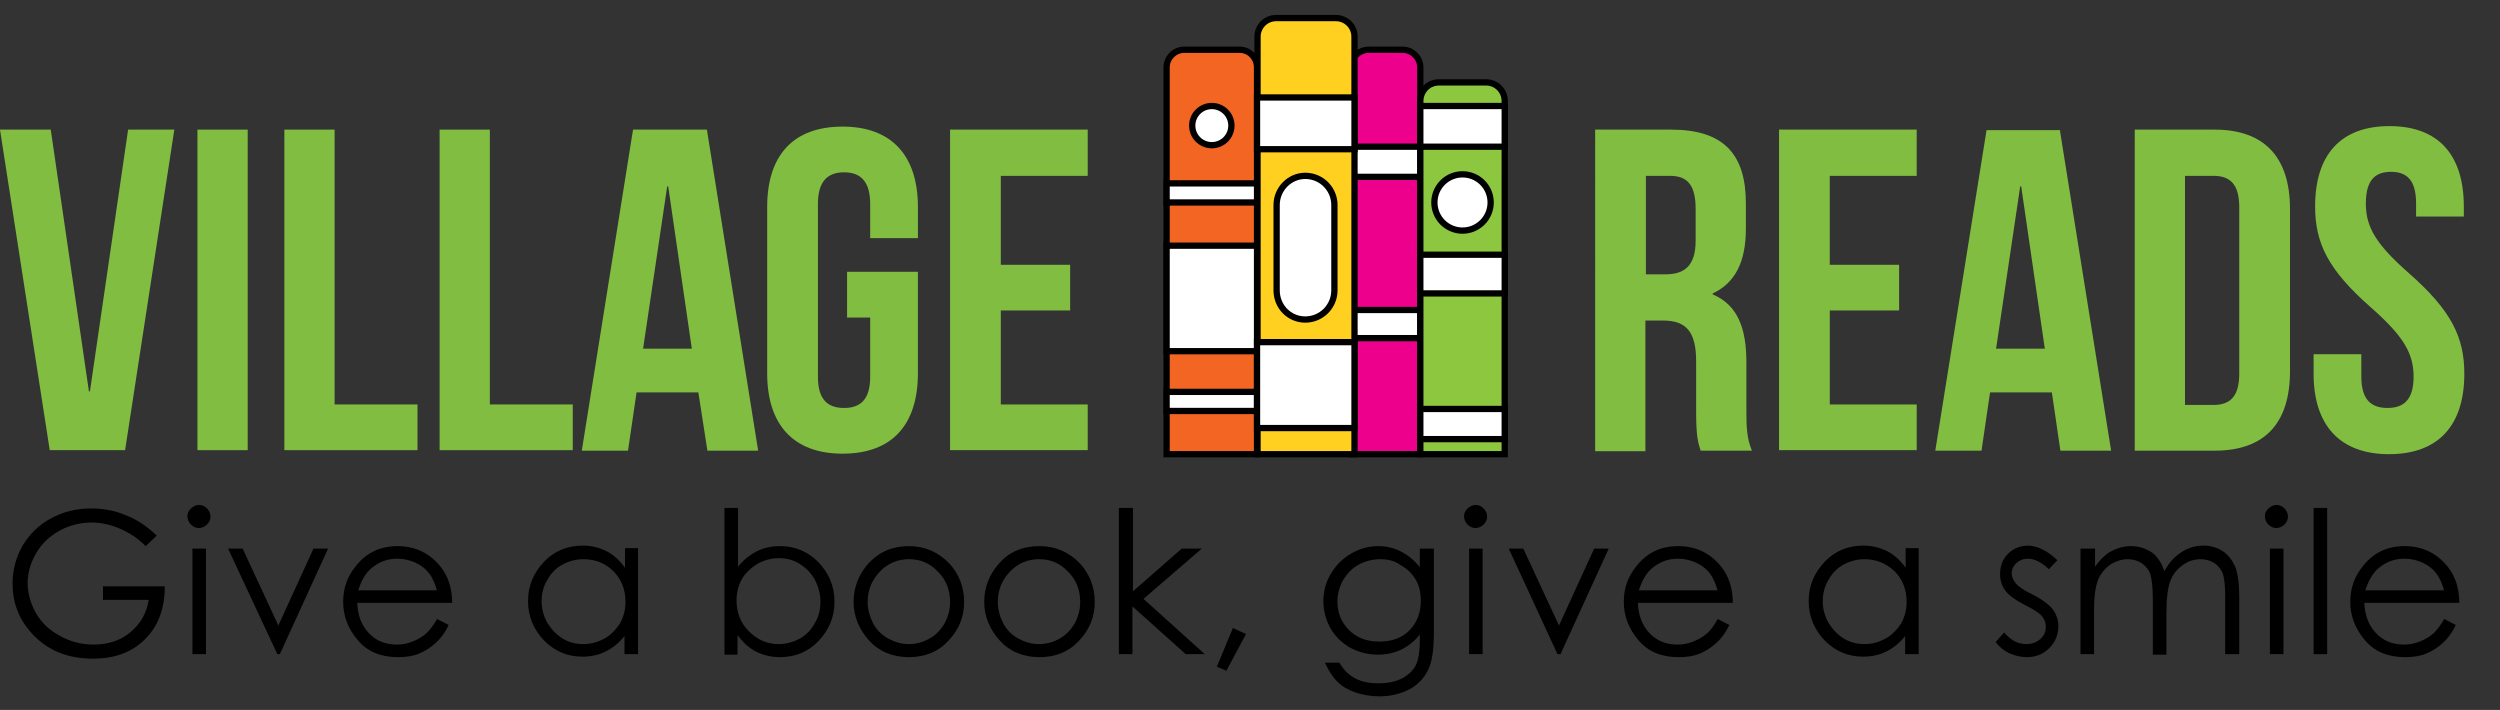
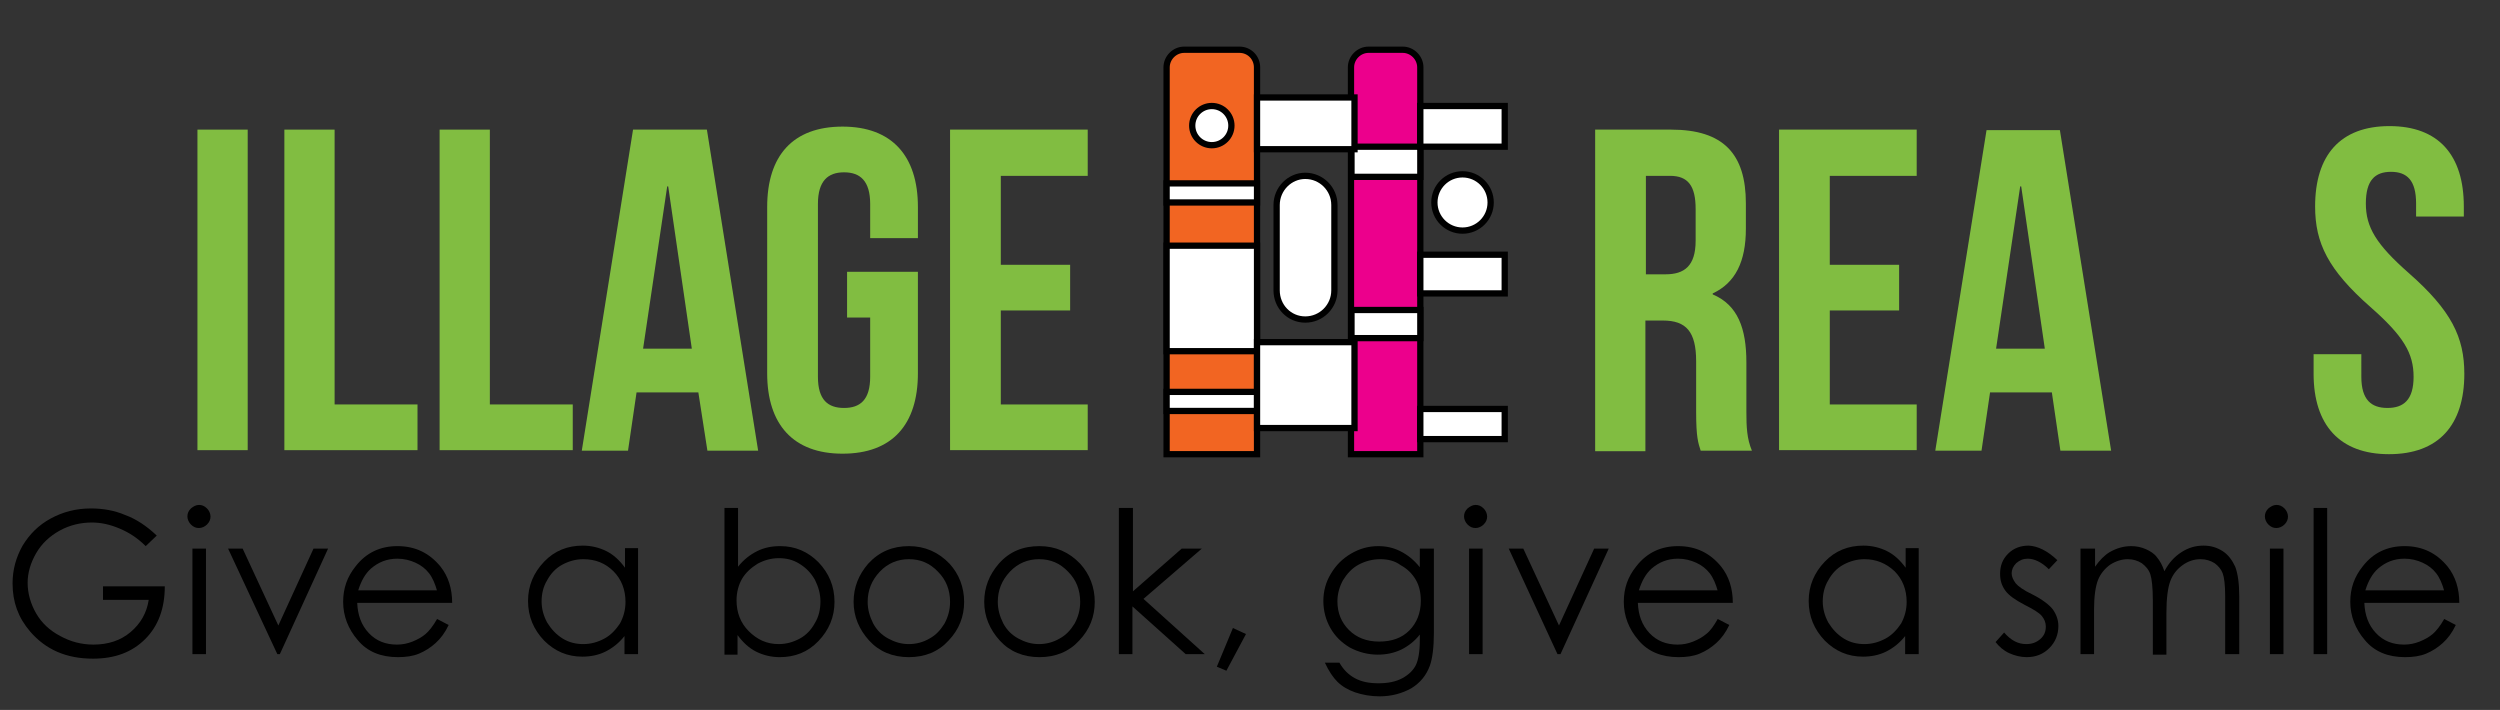
<svg xmlns="http://www.w3.org/2000/svg" version="1.1" id="Layer_1" x="0px" y="0px" viewBox="0 0 497.6 141.3" style="enable-background:new 0 0 497.6 141.3;" xml:space="preserve">
  <rect x="0" y="0" width="497.6" height="141.3" fill="#333333" stroke="none" />
  <style type="text/css">
	.st0{fill:#81BD41;}
	.st1{fill:#EC008C;stroke:#000000;stroke-width:1.25;stroke-miterlimit:10;}
	.st2{fill:#FFFFFF;stroke:#000000;stroke-width:1.25;stroke-miterlimit:10;}
	.st3{fill:#8DC63F;stroke:#000000;stroke-width:1.25;stroke-miterlimit:10;}
	.st4{fill:#F26522;stroke:#000000;stroke-width:1.25;stroke-miterlimit:10;}
	.st5{fill:#FFD01F;stroke:#000000;stroke-width:1.25;stroke-miterlimit:10;}
</style>
  <g>
    <g>
-       <path class="st0" d="M17.7,77.9h0.2l7.6-52.1h9.2l-9.8,63.8h-15L0,25.8h10.1L17.7,77.9z" />
      <path class="st0" d="M39.3,25.8h10v63.8h-10V25.8z" />
      <path class="st0" d="M56.6,25.8h10v54.7h16.5v9.1H56.6V25.8z" />
      <path class="st0" d="M87.5,25.8h10v54.7h16.5v9.1H87.5V25.8z" />
      <path class="st0" d="M150.9,89.7h-10.1L139,78.1h-12.3L125,89.7h-9.2L126,25.8h14.7L150.9,89.7z M128,69.4h9.7l-4.7-32.3h-0.2    L128,69.4z" />
      <path class="st0" d="M168.7,54.1h14v20.2c0,10.2-5.1,16-15,16c-9.8,0-15-5.8-15-16V41.2c0-10.2,5.1-16,15-16c9.8,0,15,5.8,15,16    v6.2h-9.5v-6.8c0-4.6-2-6.3-5.2-6.3c-3.2,0-5.2,1.7-5.2,6.3V75c0,4.6,2,6.2,5.2,6.2c3.2,0,5.2-1.6,5.2-6.2V63.2h-4.6V54.1z" />
      <path class="st0" d="M199.2,52.7H213v9.1h-13.8v18.7h17.3v9.1h-27.4V25.8h27.4V35h-17.3V52.7z" />
    </g>
    <g>
      <path class="st0" d="M338.5,89.7c-0.5-1.6-0.9-2.6-0.9-7.8v-10c0-5.9-2-8.1-6.6-8.1h-3.5v26h-10V25.8h15.1    c10.4,0,14.9,4.8,14.9,14.7v5c0,6.6-2.1,10.8-6.6,12.9v0.2c5,2.1,6.7,6.8,6.7,13.5v9.8c0,3.1,0.1,5.4,1.1,7.8H338.5z M327.6,35    v19.6h3.9c3.7,0,6-1.6,6-6.7v-6.3c0-4.6-1.5-6.6-5.1-6.6H327.6z" />
      <path class="st0" d="M364.2,52.7H378v9.1h-13.8v18.7h17.3v9.1h-27.4V25.8h27.4V35h-17.3V52.7z" />
      <path class="st0" d="M420.2,89.7h-10.1l-1.7-11.6h-12.3l-1.7,11.6h-9.2l10.2-63.8H410L420.2,89.7z M397.3,69.4h9.7l-4.7-32.3h-0.2    L397.3,69.4z" />
-       <path class="st0" d="M424.9,25.8h15.9c10,0,15,5.6,15,15.8v32.3c0,10.2-4.9,15.8-15,15.8h-15.9V25.8z M434.9,35v45.6h5.7    c3.2,0,5.1-1.6,5.1-6.2V41.2c0-4.6-1.9-6.2-5.1-6.2H434.9z" />
      <path class="st0" d="M475.6,25.1c9.8,0,14.8,5.8,14.8,16v2h-9.5v-2.6c0-4.6-1.8-6.3-5-6.3c-3.2,0-5,1.7-5,6.3    c0,4.7,2,8.1,8.6,13.9c8.4,7.4,11,12.7,11,20c0,10.2-5.1,16-15,16c-9.8,0-15-5.8-15-16v-3.9h9.5V75c0,4.6,2,6.2,5.2,6.2    s5.2-1.6,5.2-6.2c0-4.7-2-8.1-8.6-13.9c-8.4-7.4-11-12.7-11-20C460.8,30.9,465.8,25.1,475.6,25.1z" />
    </g>
    <g>
      <path d="M31.2,106.6l-2.2,2.1c-1.6-1.6-3.3-2.7-5.2-3.5c-1.9-0.8-3.7-1.2-5.5-1.2c-2.2,0-4.4,0.5-6.4,1.6c-2,1.1-3.6,2.6-4.7,4.5    c-1.1,1.9-1.7,3.9-1.7,5.9c0,2.1,0.6,4.2,1.7,6.1c1.1,1.9,2.7,3.4,4.8,4.5c2,1.1,4.2,1.7,6.6,1.7c2.9,0,5.4-0.8,7.4-2.5    c2-1.7,3.2-3.8,3.6-6.4h-9.1v-2.7h12.3c0,4.4-1.3,7.9-3.9,10.5c-2.6,2.6-6,3.9-10.4,3.9c-5.3,0-9.4-1.8-12.5-5.4    c-2.4-2.8-3.5-5.9-3.5-9.6c0-2.7,0.7-5.2,2-7.5c1.4-2.3,3.2-4.1,5.6-5.4c2.4-1.3,5-2,8-2c2.4,0,4.7,0.4,6.8,1.3    C27.1,103.3,29.2,104.7,31.2,106.6z" />
      <path d="M39.6,100.5c0.6,0,1.1,0.2,1.6,0.7c0.4,0.4,0.7,1,0.7,1.6c0,0.6-0.2,1.1-0.7,1.6c-0.4,0.4-1,0.7-1.6,0.7    c-0.6,0-1.1-0.2-1.6-0.7c-0.4-0.4-0.7-1-0.7-1.6c0-0.6,0.2-1.1,0.7-1.6C38.5,100.8,39,100.5,39.6,100.5z M38.3,109.2H41v21h-2.7    V109.2z" />
      <path d="M45.4,109.2h2.9l7.1,15.3l7-15.3h2.9l-9.6,21h-0.5L45.4,109.2z" />
      <path d="M87,123.2l2.3,1.2c-0.7,1.5-1.6,2.7-2.6,3.6c-1,0.9-2.1,1.6-3.3,2.1c-1.2,0.5-2.6,0.7-4.2,0.7c-3.4,0-6.1-1.1-8-3.4    c-1.9-2.2-2.9-4.8-2.9-7.6c0-2.7,0.8-5,2.5-7.1c2.1-2.7,4.9-4,8.3-4c3.6,0,6.4,1.4,8.6,4.1c1.5,1.9,2.3,4.3,2.3,7.2H71.1    c0.1,2.4,0.8,4.4,2.3,6c1.5,1.6,3.4,2.3,5.6,2.3c1.1,0,2.1-0.2,3.1-0.6c1-0.4,1.9-0.9,2.6-1.5C85.4,125.6,86.2,124.6,87,123.2z     M87,117.6c-0.4-1.4-0.9-2.6-1.6-3.5c-0.7-0.9-1.6-1.6-2.7-2.1c-1.1-0.5-2.3-0.8-3.6-0.8c-2.1,0-3.8,0.7-5.3,2    c-1.1,1-1.9,2.4-2.5,4.3H87z" />
      <path d="M127,109.2v21h-2.7v-3.6c-1.1,1.4-2.4,2.4-3.8,3.1c-1.4,0.7-3,1-4.6,1c-3,0-5.5-1.1-7.6-3.2c-2.1-2.2-3.2-4.8-3.2-7.9    c0-3,1.1-5.6,3.2-7.8c2.1-2.2,4.7-3.2,7.7-3.2c1.7,0,3.3,0.4,4.7,1.1c1.4,0.7,2.6,1.8,3.7,3.3v-3.9H127z M116.1,111.3    c-1.5,0-2.9,0.4-4.2,1.1c-1.3,0.7-2.3,1.8-3,3.1c-0.8,1.3-1.1,2.8-1.1,4.2c0,1.5,0.4,2.9,1.1,4.2c0.8,1.3,1.8,2.4,3.1,3.2    c1.3,0.8,2.7,1.1,4.1,1.1c1.5,0,2.9-0.4,4.2-1.1c1.3-0.7,2.3-1.8,3.1-3c0.7-1.3,1.1-2.7,1.1-4.3c0-2.4-0.8-4.5-2.4-6.1    C120.5,112.1,118.5,111.3,116.1,111.3z" />
      <path d="M144.2,130.2v-29.1h2.7v11.7c1.1-1.4,2.4-2.4,3.8-3.1c1.4-0.7,2.9-1,4.6-1c3,0,5.5,1.1,7.6,3.2c2.1,2.2,3.2,4.8,3.2,7.9    c0,3-1.1,5.6-3.2,7.8c-2.1,2.2-4.7,3.2-7.7,3.2c-1.7,0-3.3-0.4-4.7-1.1c-1.4-0.7-2.6-1.8-3.7-3.3v3.9H144.2z M155,128.2    c1.5,0,2.9-0.4,4.2-1.1c1.3-0.7,2.3-1.8,3-3.1c0.8-1.3,1.1-2.8,1.1-4.3c0-1.5-0.4-2.9-1.1-4.3c-0.8-1.4-1.8-2.4-3.1-3.2    c-1.3-0.8-2.6-1.1-4.1-1.1c-1.5,0-2.9,0.4-4.2,1.1c-1.3,0.8-2.4,1.8-3.1,3s-1.1,2.7-1.1,4.3c0,2.4,0.8,4.5,2.4,6.1    C150.7,127.3,152.6,128.2,155,128.2z" />
      <path d="M180.9,108.7c3.2,0,5.9,1.2,8.1,3.5c1.9,2.1,2.9,4.7,2.9,7.6c0,2.9-1,5.5-3.1,7.7c-2,2.2-4.7,3.3-7.9,3.3    c-3.2,0-5.9-1.1-7.9-3.3c-2-2.2-3.1-4.8-3.1-7.7c0-2.9,1-5.4,2.9-7.6C175,109.8,177.7,108.7,180.9,108.7z M180.9,111.3    c-2.2,0-4.2,0.8-5.8,2.5c-1.6,1.7-2.4,3.7-2.4,6c0,1.5,0.4,2.9,1.1,4.3c0.7,1.3,1.7,2.3,3,3c1.3,0.7,2.6,1.1,4.1,1.1    c1.5,0,2.9-0.4,4.1-1.1c1.3-0.7,2.2-1.7,3-3c0.7-1.3,1.1-2.7,1.1-4.3c0-2.4-0.8-4.4-2.4-6C185.1,112.1,183.2,111.3,180.9,111.3z" />
      <path d="M206.9,108.7c3.2,0,5.9,1.2,8.1,3.5c1.9,2.1,2.9,4.7,2.9,7.6c0,2.9-1,5.5-3.1,7.7c-2,2.2-4.7,3.3-7.9,3.3    c-3.2,0-5.9-1.1-7.9-3.3c-2-2.2-3.1-4.8-3.1-7.7c0-2.9,1-5.4,2.9-7.6C200.9,109.8,203.6,108.7,206.9,108.7z M206.8,111.3    c-2.2,0-4.2,0.8-5.8,2.5c-1.6,1.7-2.4,3.7-2.4,6c0,1.5,0.4,2.9,1.1,4.3c0.7,1.3,1.7,2.3,3,3c1.3,0.7,2.6,1.1,4.1,1.1    c1.5,0,2.9-0.4,4.1-1.1c1.3-0.7,2.2-1.7,3-3c0.7-1.3,1.1-2.7,1.1-4.3c0-2.4-0.8-4.4-2.4-6C211,112.1,209.1,111.3,206.8,111.3z" />
      <path d="M222.8,101.1h2.7v16.6l9.7-8.5h4l-11.6,10l12.2,11h-3.8l-10.6-9.5v9.5h-2.7V101.1z" />
      <path d="M245.4,125l2.6,1.2l-3.9,7.3l-1.9-0.8L245.4,125z" />
      <path d="M282.7,109.2h2.7V126c0,2.9-0.3,5.1-0.8,6.5c-0.7,1.9-1.9,3.4-3.7,4.5c-1.8,1-3.9,1.6-6.3,1.6c-1.8,0-3.4-0.3-4.9-0.8    c-1.4-0.5-2.6-1.2-3.5-2.1c-0.9-0.9-1.7-2.1-2.5-3.8h2.9c0.8,1.4,1.8,2.4,3.1,3.1c1.3,0.7,2.8,1,4.7,1c1.8,0,3.4-0.3,4.7-1    c1.3-0.7,2.2-1.6,2.7-2.6c0.5-1,0.8-2.7,0.8-5v-1.1c-1,1.3-2.3,2.3-3.7,3c-1.5,0.7-3,1-4.7,1c-1.9,0-3.8-0.5-5.5-1.4    c-1.7-1-3-2.3-3.9-3.9c-0.9-1.6-1.4-3.4-1.4-5.4c0-1.9,0.5-3.8,1.5-5.4c1-1.7,2.3-3,4-4c1.7-1,3.5-1.5,5.4-1.5c1.6,0,3,0.3,4.4,1    c1.4,0.7,2.7,1.7,3.9,3.2V109.2z M274.7,111.3c-1.5,0-3,0.4-4.3,1.1c-1.3,0.7-2.3,1.8-3.1,3.1c-0.7,1.3-1.1,2.7-1.1,4.2    c0,2.3,0.8,4.2,2.3,5.7c1.5,1.5,3.5,2.3,6,2.3c2.5,0,4.5-0.7,6-2.2c1.5-1.5,2.3-3.5,2.3-5.9c0-1.6-0.3-3-1-4.2    c-0.7-1.2-1.7-2.2-3-2.9C277.6,111.6,276.2,111.3,274.7,111.3z" />
      <path d="M293.7,100.5c0.6,0,1.1,0.2,1.6,0.7c0.4,0.4,0.7,1,0.7,1.6c0,0.6-0.2,1.1-0.7,1.6c-0.4,0.4-1,0.7-1.6,0.7    c-0.6,0-1.1-0.2-1.6-0.7c-0.4-0.4-0.7-1-0.7-1.6c0-0.6,0.2-1.1,0.7-1.6C292.6,100.8,293.1,100.5,293.7,100.5z M292.4,109.2h2.7v21    h-2.7V109.2z" />
      <path d="M300.3,109.2h2.9l7.1,15.3l7-15.3h2.9l-9.6,21H310L300.3,109.2z" />
      <path d="M341.9,123.2l2.3,1.2c-0.7,1.5-1.6,2.7-2.6,3.6c-1,0.9-2.1,1.6-3.3,2.1c-1.2,0.5-2.6,0.7-4.2,0.7c-3.4,0-6.1-1.1-8-3.4    c-1.9-2.2-2.9-4.8-2.9-7.6c0-2.7,0.8-5,2.5-7.1c2.1-2.7,4.9-4,8.3-4c3.6,0,6.4,1.4,8.6,4.1c1.5,1.9,2.3,4.3,2.3,7.2H326    c0.1,2.4,0.8,4.4,2.3,6c1.5,1.6,3.4,2.3,5.6,2.3c1.1,0,2.1-0.2,3.1-0.6c1-0.4,1.9-0.9,2.6-1.5    C340.4,125.6,341.1,124.6,341.9,123.2z M341.9,117.6c-0.4-1.4-0.9-2.6-1.6-3.5c-0.7-0.9-1.6-1.6-2.7-2.1c-1.1-0.5-2.3-0.8-3.6-0.8    c-2.1,0-3.8,0.7-5.3,2c-1.1,1-1.9,2.4-2.5,4.3H341.9z" />
      <path d="M381.9,109.2v21h-2.7v-3.6c-1.1,1.4-2.4,2.4-3.8,3.1c-1.4,0.7-3,1-4.6,1c-3,0-5.5-1.1-7.6-3.2c-2.1-2.2-3.2-4.8-3.2-7.9    c0-3,1.1-5.6,3.2-7.8c2.1-2.2,4.7-3.2,7.7-3.2c1.7,0,3.3,0.4,4.7,1.1c1.4,0.7,2.6,1.8,3.7,3.3v-3.9H381.9z M371.1,111.3    c-1.5,0-2.9,0.4-4.2,1.1c-1.3,0.7-2.3,1.8-3,3.1c-0.8,1.3-1.1,2.8-1.1,4.2c0,1.5,0.4,2.9,1.1,4.2c0.8,1.3,1.8,2.4,3.1,3.2    c1.3,0.8,2.7,1.1,4.1,1.1c1.5,0,2.9-0.4,4.2-1.1c1.3-0.7,2.3-1.8,3.1-3c0.7-1.3,1.1-2.7,1.1-4.3c0-2.4-0.8-4.5-2.4-6.1    C375.4,112.1,373.4,111.3,371.1,111.3z" />
      <path d="M409.5,111.5l-1.7,1.8c-1.4-1.4-2.9-2.1-4.2-2.1c-0.9,0-1.6,0.3-2.3,0.9c-0.6,0.6-0.9,1.3-0.9,2c0,0.7,0.3,1.3,0.8,2    c0.5,0.6,1.6,1.4,3.3,2.2c2,1,3.4,2.1,4.1,3c0.7,1,1.1,2.1,1.1,3.3c0,1.7-0.6,3.2-1.8,4.4c-1.2,1.2-2.7,1.8-4.5,1.8    c-1.2,0-2.4-0.3-3.5-0.8c-1.1-0.5-2-1.3-2.7-2.2l1.7-1.9c1.4,1.6,2.8,2.3,4.4,2.3c1.1,0,2-0.3,2.8-1c0.8-0.7,1.1-1.5,1.1-2.5    c0-0.8-0.3-1.5-0.8-2.1c-0.5-0.6-1.6-1.3-3.4-2.2c-1.9-1-3.2-1.9-3.9-2.9c-0.7-1-1-2-1-3.3c0-1.6,0.5-2.9,1.6-4    c1.1-1.1,2.5-1.6,4.1-1.6C405.6,108.7,407.5,109.6,409.5,111.5z" />
      <path d="M414.3,109.2h2.7v3.6c0.9-1.3,1.9-2.3,2.9-2.9c1.4-0.8,2.8-1.2,4.3-1.2c1,0,2,0.2,2.9,0.6c0.9,0.4,1.7,0.9,2.2,1.6    c0.6,0.7,1.1,1.6,1.5,2.8c0.9-1.7,2-2.9,3.4-3.8c1.4-0.9,2.8-1.3,4.4-1.3c1.5,0,2.7,0.4,3.8,1.1c1.1,0.7,1.9,1.8,2.5,3.1    c0.5,1.3,0.8,3.3,0.8,5.9v11.5h-2.8v-11.5c0-2.3-0.2-3.8-0.5-4.6c-0.3-0.8-0.9-1.5-1.6-2c-0.8-0.5-1.7-0.8-2.8-0.8    c-1.3,0-2.5,0.4-3.6,1.2c-1.1,0.8-1.9,1.8-2.4,3.1c-0.5,1.3-0.8,3.4-0.8,6.5v8.2h-2.7v-10.8c0-2.5-0.2-4.3-0.5-5.2    c-0.3-0.9-0.9-1.6-1.7-2.2c-0.8-0.5-1.7-0.8-2.8-0.8c-1.2,0-2.4,0.4-3.5,1.1c-1.1,0.8-1.9,1.8-2.4,3c-0.5,1.3-0.8,3.2-0.8,5.9v8.9    h-2.7V109.2z" />
      <path d="M453.1,100.5c0.6,0,1.1,0.2,1.6,0.7c0.4,0.4,0.7,1,0.7,1.6c0,0.6-0.2,1.1-0.7,1.6c-0.4,0.4-1,0.7-1.6,0.7    c-0.6,0-1.1-0.2-1.6-0.7c-0.4-0.4-0.7-1-0.7-1.6c0-0.6,0.2-1.1,0.7-1.6C452,100.8,452.5,100.5,453.1,100.5z M451.8,109.2h2.7v21    h-2.7V109.2z" />
      <path d="M460.5,101.1h2.7v29.1h-2.7V101.1z" />
      <path d="M486.5,123.2l2.3,1.2c-0.7,1.5-1.6,2.7-2.6,3.6c-1,0.9-2.1,1.6-3.3,2.1c-1.2,0.5-2.6,0.7-4.2,0.7c-3.4,0-6.1-1.1-8-3.4    c-1.9-2.2-2.9-4.8-2.9-7.6c0-2.7,0.8-5,2.5-7.1c2.1-2.7,4.9-4,8.3-4c3.6,0,6.4,1.4,8.6,4.1c1.5,1.9,2.3,4.3,2.3,7.2h-18.9    c0.1,2.4,0.8,4.4,2.3,6c1.5,1.6,3.4,2.3,5.6,2.3c1.1,0,2.1-0.2,3.1-0.6c1-0.4,1.9-0.9,2.6-1.5    C484.9,125.6,485.7,124.6,486.5,123.2z M486.5,117.6c-0.4-1.4-0.9-2.6-1.6-3.5c-0.7-0.9-1.6-1.6-2.7-2.1c-1.1-0.5-2.3-0.8-3.6-0.8    c-2.1,0-3.8,0.7-5.3,2c-1.1,1-1.9,2.4-2.5,4.3H486.5z" />
    </g>
    <g>
      <path class="st1" d="M282.7,90.4v-77c0-1.9-1.6-3.5-3.5-3.5h-6.8c-1.9,0-3.5,1.6-3.5,3.5v77H282.7z" />
      <rect x="269" y="29.2" class="st2" width="13.7" height="6" />
      <rect x="269" y="61.7" class="st2" width="13.7" height="5.6" />
    </g>
    <g>
-       <path class="st3" d="M299.5,90.4V20.1c0-2.1-1.7-3.7-3.7-3.7h-9.4c-2.1,0-3.7,1.7-3.7,3.7v70.3H299.5z" />
      <rect x="282.7" y="21.1" class="st2" width="16.8" height="8.1" />
      <rect x="282.7" y="50.7" class="st2" width="16.8" height="7.7" />
      <rect x="282.7" y="81.4" class="st2" width="16.8" height="6" />
      <circle class="st2" cx="291.1" cy="40.3" r="5.6" />
    </g>
    <g>
      <path class="st4" d="M250.2,90.4v-77c0-1.9-1.5-3.5-3.5-3.5h-11c-1.9,0-3.5,1.6-3.5,3.5v77H250.2z" />
      <rect x="232.2" y="48.9" class="st2" width="18" height="21" />
      <rect x="232.2" y="36.5" class="st2" width="18" height="3.8" />
      <rect x="232.2" y="78" class="st2" width="18" height="3.8" />
      <circle class="st2" cx="241.2" cy="25" r="3.9" />
    </g>
    <g>
-       <path class="st5" d="M269.6,90.4V7.3c0-2.1-1.7-3.7-3.7-3.7h-11.9c-2.1,0-3.7,1.7-3.7,3.7v83.1H269.6z" />
      <rect x="250.2" y="19.4" class="st2" width="19.4" height="10.3" />
      <rect x="250.2" y="68.1" class="st2" width="19.4" height="17.1" />
    </g>
    <path class="st2" d="M265.6,57.8c0,3.2-2.6,5.8-5.8,5.8l0,0c-3.2,0-5.7-2.6-5.7-5.8v-17c0-3.2,2.6-5.8,5.7-5.8l0,0   c3.2,0,5.8,2.6,5.8,5.8V57.8z" />
  </g>
</svg>